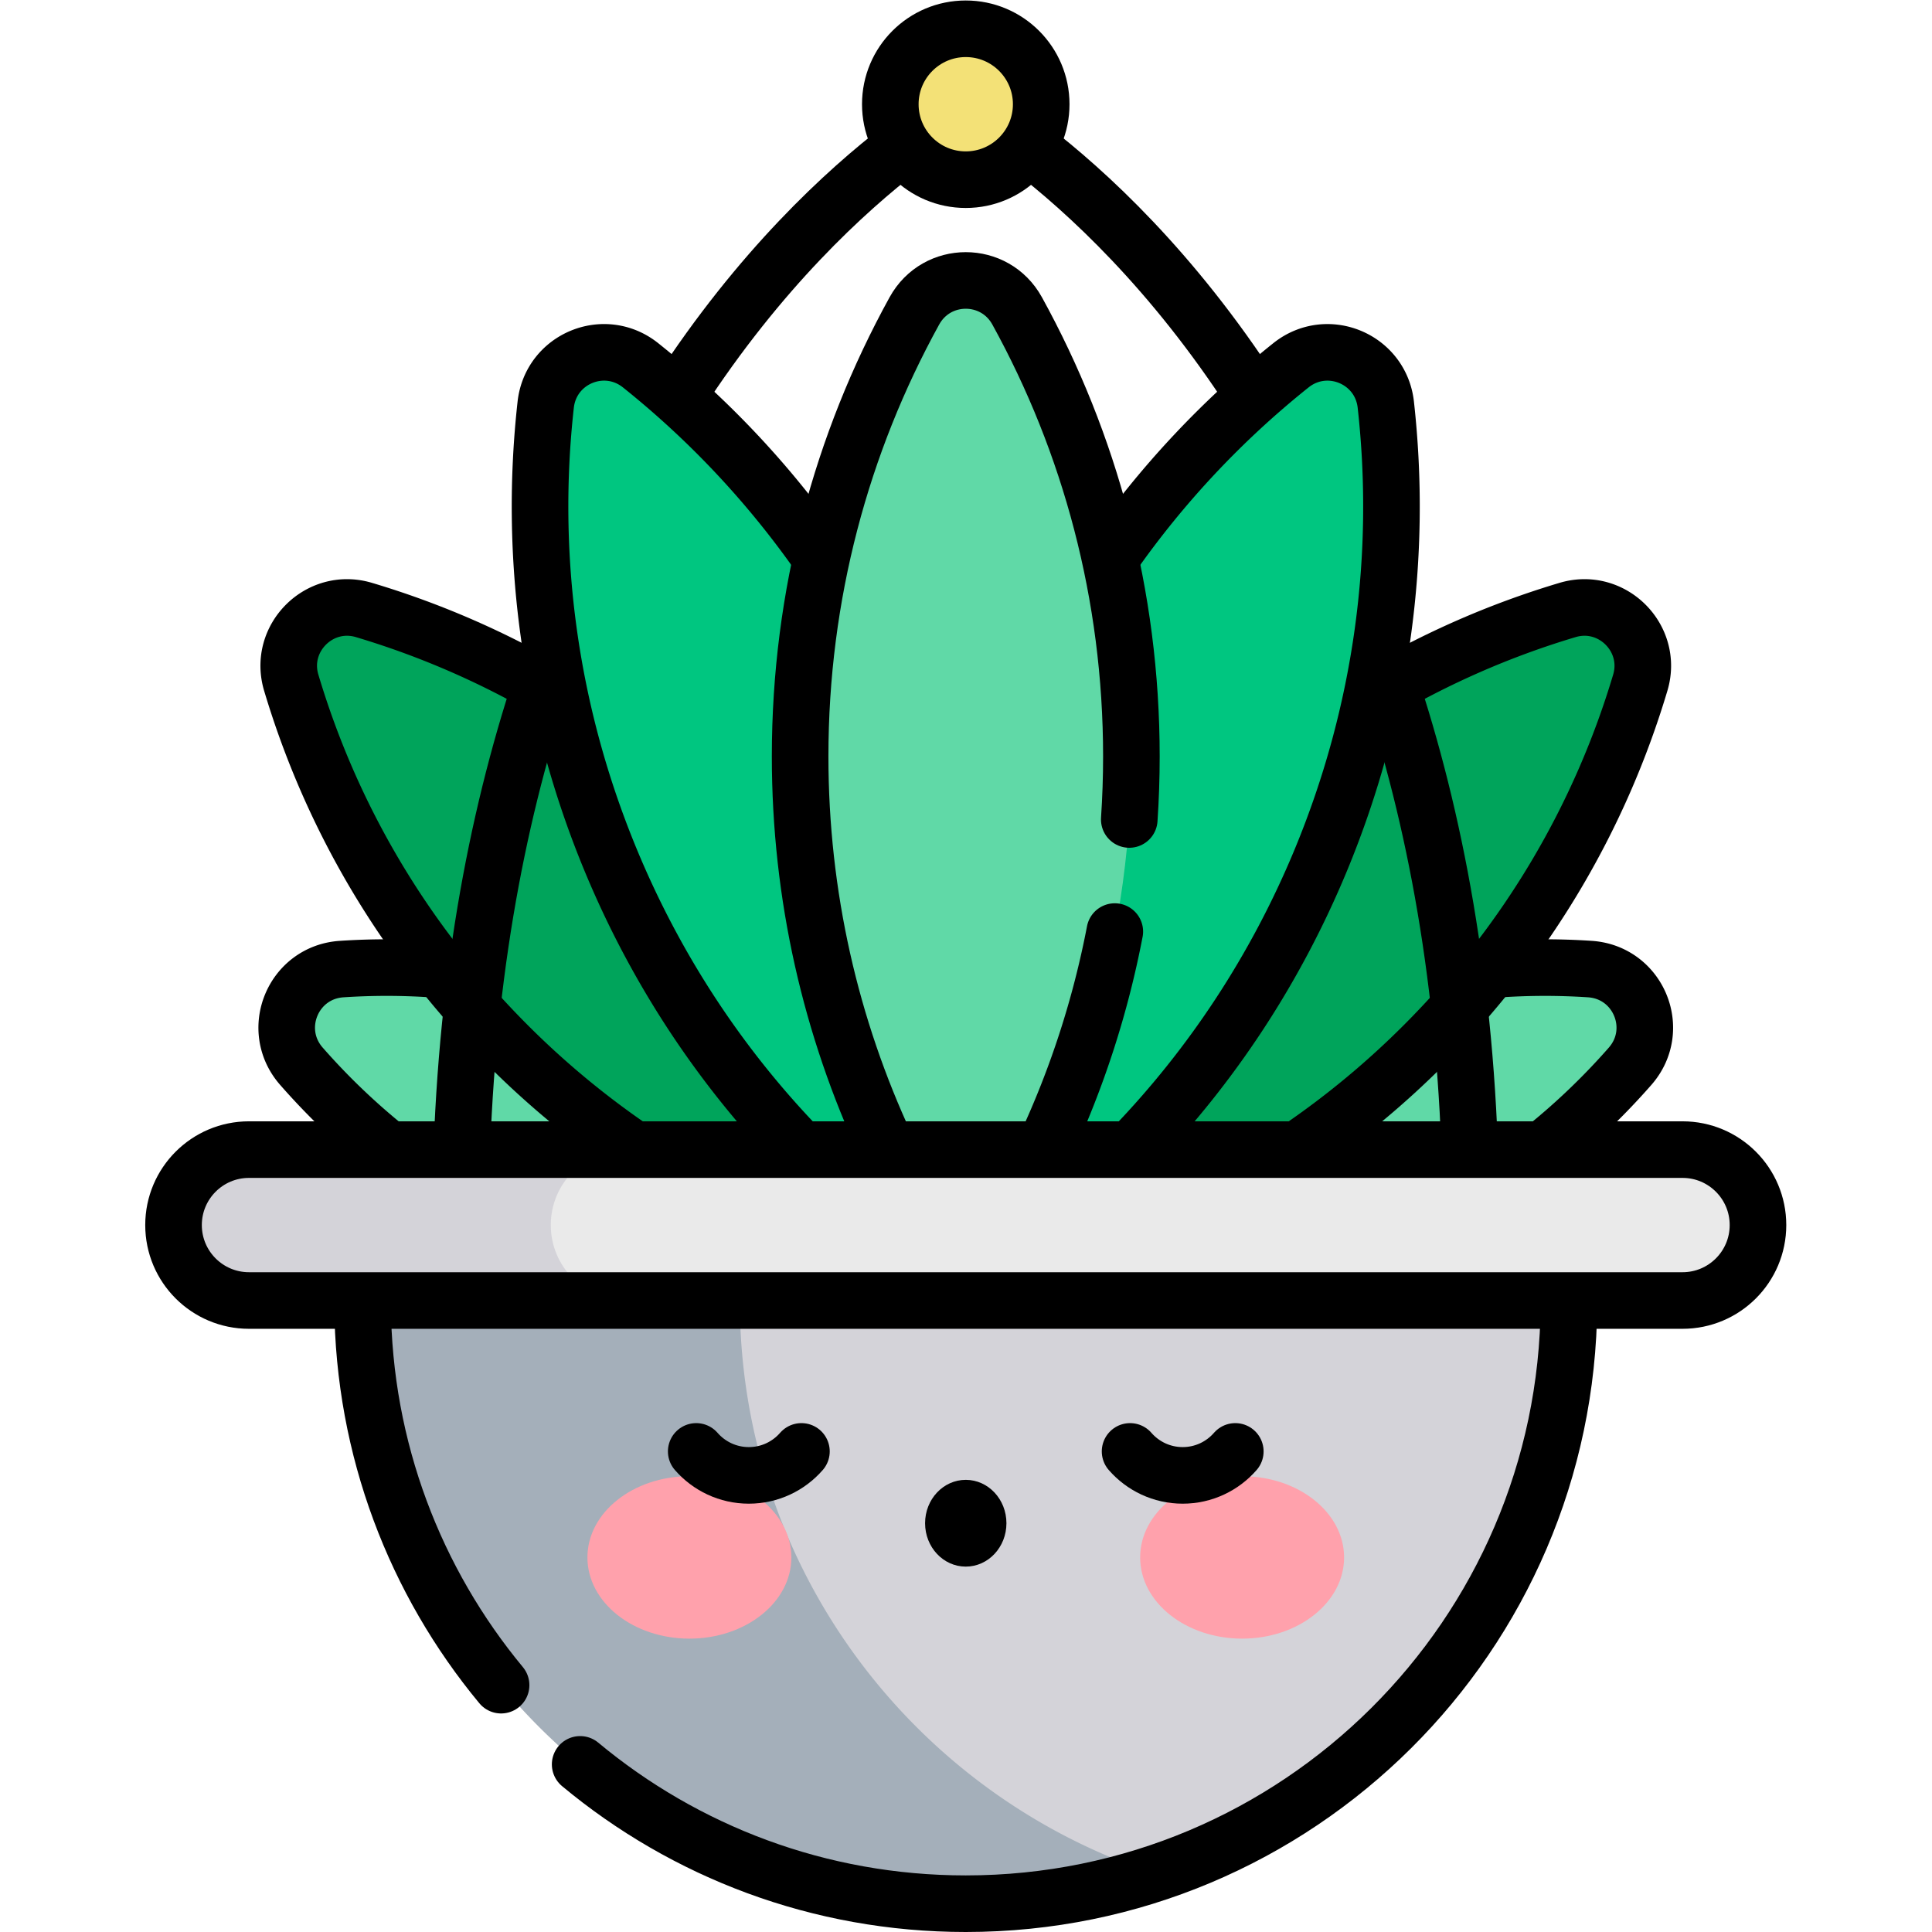
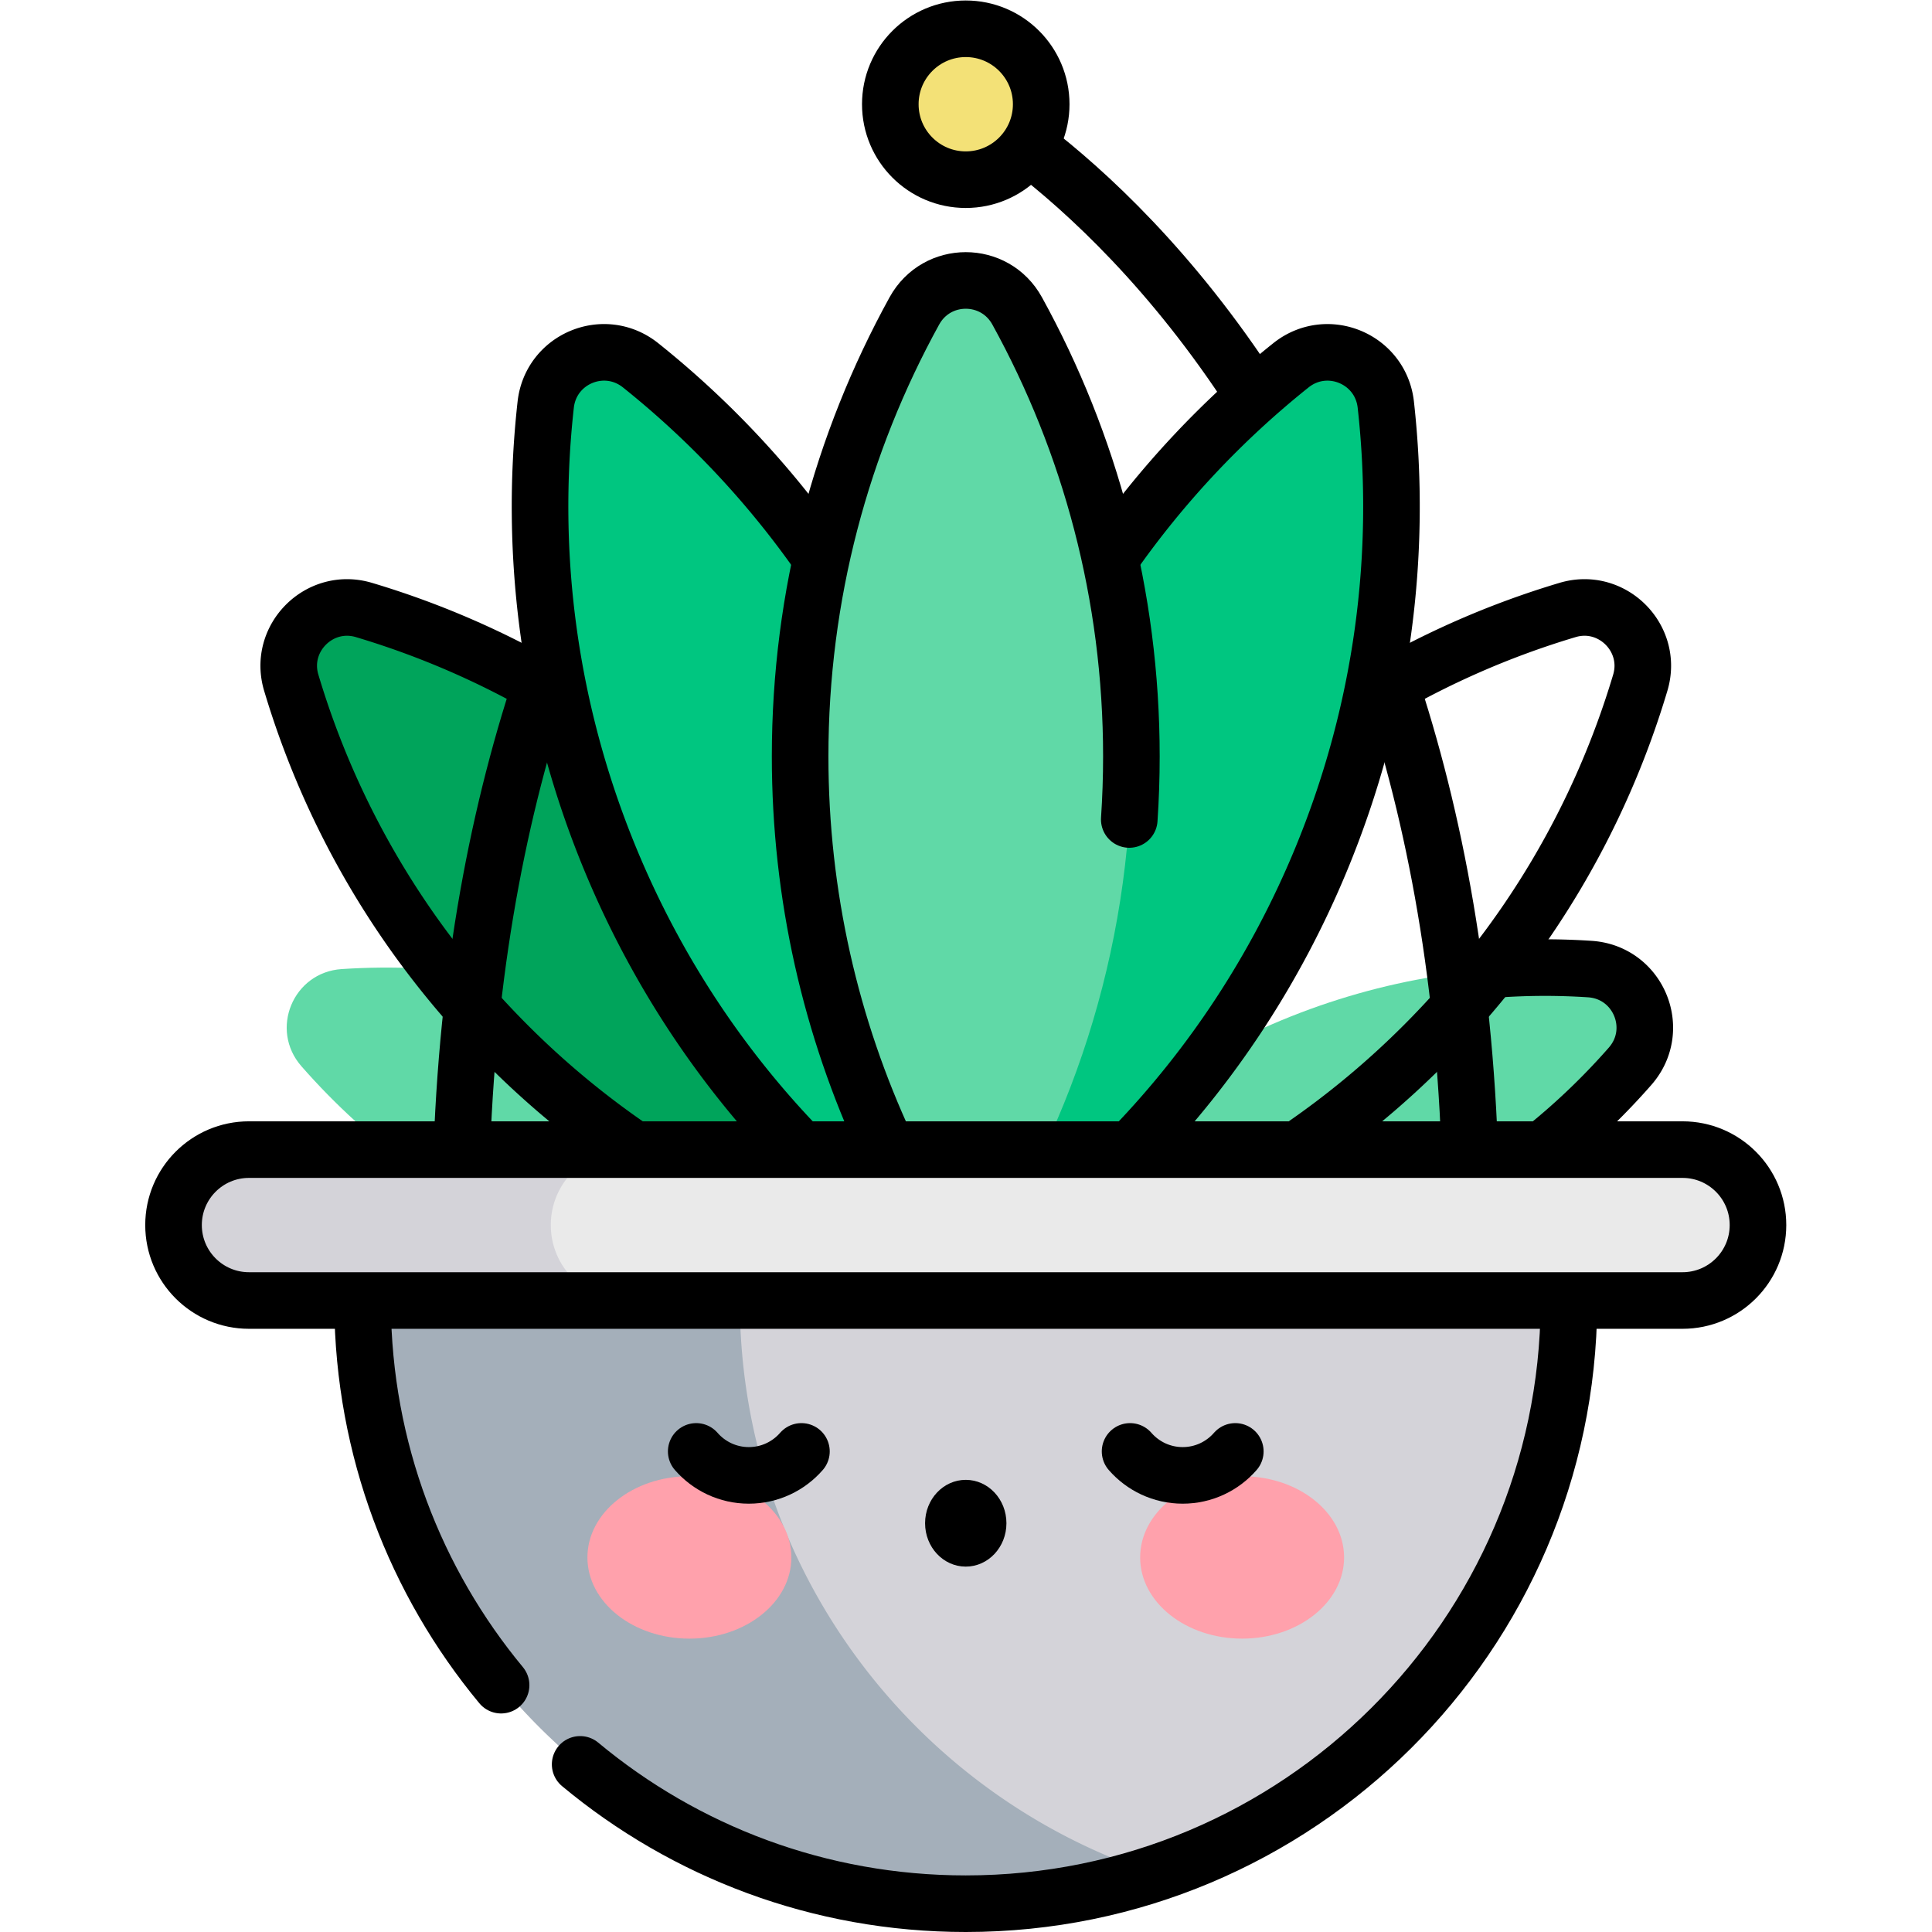
<svg xmlns="http://www.w3.org/2000/svg" xml:space="preserve" id="svg6012" width="682.667" height="682.667" version="1.1" viewBox="0 0 682.667 682.667">
  <defs id="defs6016">
    <clipPath id="clipPath6026" clipPathUnits="userSpaceOnUse">
      <path id="path6024" d="M0 512h512V0H0Z" />
    </clipPath>
  </defs>
  <g id="g6018" transform="matrix(1.333 0 0 -1.333 0 682.667)">
    <g id="g6020">
      <g id="g6022" clip-path="url(#clipPath6026)">
        <g id="g6028" transform="translate(97.35 187.393)">
          <path id="path6030" d="M0 0a161.398 161.398 0 0 1-1.243-20c0-88.307 71.586-159.893 159.893-159.893S318.542-108.307 318.542-20c0 6.773-.425 13.447-1.243 20z" style="fill:#d4d3d9;fill-opacity:1;fill-rule:nonzero;stroke:none" />
        </g>
        <g id="g6032" transform="translate(196.107 167.393)">
          <path id="path6034" d="M0 0c0 6.773.425 13.447 1.243 20h-100A161.398 161.398 0 0 1-100 0c0-88.307 71.586-159.893 159.893-159.893 17.463 0 34.268 2.81 50 7.985C46.077-130.914 0-70.843 0 0" style="fill:#a4afba;fill-opacity:1;fill-rule:nonzero;stroke:none" />
        </g>
        <g id="g6036" transform="translate(339.774 241.713)">
          <path id="path6038" d="M0 0c-35.799-14.828-64.358-39.741-83.774-70.077 35.179-7.721 72.99-5.143 108.789 9.685 26.738 11.077 49.438 27.778 67.306 48.163 8.529 9.73 2.239 24.917-10.673 25.766C54.6 15.316 26.738 11.075 0 0" style="fill:#60d9a7;fill-opacity:1;fill-rule:nonzero;stroke:none" />
        </g>
        <g id="g6040" transform="translate(147.211 181.321)">
          <path id="path6042" d="M0 0c35.798-14.828 73.609-17.406 108.789-9.686C89.373 20.65 60.813 45.563 25.015 60.392c-26.739 11.075-54.6 15.316-81.649 13.537-12.911-.85-19.201-16.036-10.673-25.766C-49.439 27.777-26.739 11.076 0 0" style="fill:#60d9a7;fill-opacity:1;fill-rule:nonzero;stroke:none" />
        </g>
        <g id="g6044" transform="translate(134.617 235.06)">
          <path id="path6046" d="M0 0c34.356-34.356 76.923-55.488 121.383-63.425-7.937 44.461-29.068 87.028-63.425 121.384-27.781 27.781-60.931 46.915-96.109 57.418-11.778 3.517-22.784-7.489-19.267-19.267C-46.916 60.932-27.782 27.781 0 0" style="fill:#00a45b;fill-opacity:1;fill-rule:nonzero;stroke:none" />
        </g>
        <g id="g6048" transform="translate(319.425 293.02)">
-           <path id="path6050" d="M0 0c-34.357-34.356-55.488-76.923-63.425-121.384 44.46 7.938 87.027 29.069 121.384 63.425 27.781 27.782 46.915 60.932 57.418 96.11 3.516 11.778-7.489 22.784-19.267 19.267C60.932 46.916 27.781 27.781 0 0" style="fill:#00a45b;fill-opacity:1;fill-rule:nonzero;stroke:none" />
-         </g>
+           </g>
        <g id="g6052" transform="translate(161.864 284.172)">
          <path id="path6054" d="M0 0c19.919-48.089 53.385-86.453 94.136-112.536 10.372 47.258 6.908 98.051-13.011 146.14C64.74 73.159 39.189 106.137 7.958 131.11c-9.601 7.676-23.808 1.791-25.168-10.425C-21.636 80.942-16.385 39.557 0 0" style="fill:#00c680;fill-opacity:1;fill-rule:nonzero;stroke:none" />
        </g>
        <g id="g6056" transform="translate(269.01 317.775)">
          <path id="path6058" d="M0 0c-19.919-48.089-23.383-98.882-13.011-146.14 40.75 26.083 74.217 64.448 94.136 112.536C97.51 5.953 102.761 47.339 98.335 87.081c-1.359 12.217-15.567 18.102-25.167 10.426C41.937 72.533 16.385 39.556 0 0" style="fill:#00c680;fill-opacity:1;fill-rule:nonzero;stroke:none" />
        </g>
        <g id="g6060" transform="translate(212.096 311.63)">
          <path id="path6062" d="M0 0c0-52.051 16.237-100.303 43.904-139.994C71.571-100.303 87.809-52.051 87.809 0c0 42.815-10.987 83.061-30.284 118.085-5.931 10.766-21.31 10.766-27.241 0C10.986 83.061 0 42.815 0 0" style="fill:#60d9a7;fill-opacity:1;fill-rule:nonzero;stroke:none" />
        </g>
        <g id="g6064" transform="translate(446 167.393)">
          <path id="path6066" d="M0 0h-380c-11.046 0-20 8.954-20 20s8.954 20 20 20H0c11.046 0 20-8.954 20-20S11.046 0 0 0" style="fill:#eaeaea;fill-opacity:1;fill-rule:nonzero;stroke:none" />
        </g>
        <g id="g6068" transform="translate(146 187.393)">
          <path id="path6070" d="M0 0c0 11.046 8.954 20 20 20H-80c-11.046 0-20-8.954-20-20s8.954-20 20-20H20C8.954-20 0-11.046 0 0" style="fill:#d4d3d9;fill-opacity:1;fill-rule:nonzero;stroke:none" />
        </g>
        <g id="g6072" transform="translate(276 484.5)">
          <path id="path6074" d="M0 0c0-11.046-8.954-20-20-20s-20 8.954-20 20 8.954 20 20 20S0 11.046 0 0" style="fill:#f3e177;fill-opacity:1;fill-rule:nonzero;stroke:none" />
        </g>
        <g id="g6076" transform="translate(209.774 99.29)">
          <path id="path6078" d="M0 0c0-11.888-12.102-21.525-27.03-21.525S-54.061-11.888-54.061 0c0 11.889 12.103 21.525 27.031 21.525C-12.102 21.525 0 11.889 0 0" style="fill:#ffa1ac;fill-opacity:1;fill-rule:nonzero;stroke:none" />
        </g>
        <g id="g6080" transform="translate(302.227 99.29)">
          <path id="path6082" d="M0 0c0-11.888 12.102-21.525 27.03-21.525S54.061-11.888 54.061 0c0 11.889-12.103 21.525-27.031 21.525C12.102 21.525 0 11.889 0 0" style="fill:#ffa1ac;fill-opacity:1;fill-rule:nonzero;stroke:none" />
        </g>
        <g id="g6084" transform="translate(184.55 127.393)">
          <path id="path6086" d="M0 0c3.391-3.892 8.379-6.354 13.946-6.354S24.502-3.892 27.893 0" style="fill:none;stroke:#000;stroke-width:15;stroke-linecap:round;stroke-linejoin:round;stroke-miterlimit:10;stroke-dasharray:none;stroke-opacity:1" />
        </g>
        <g id="g6088" transform="translate(327.45 127.393)">
          <path id="path6090" d="M0 0c-3.392-3.892-8.38-6.354-13.947-6.354-5.567 0-10.555 2.462-13.947 6.354" style="fill:none;stroke:#000;stroke-width:15;stroke-linecap:round;stroke-linejoin:round;stroke-miterlimit:10;stroke-dasharray:none;stroke-opacity:1" />
        </g>
        <g id="g6092" transform="translate(266.783 108.356)">
          <path id="path6094" d="M0 0c0 6.352-4.828 11.5-10.783 11.5-5.956 0-10.783-5.148-10.783-11.5s4.827-11.5 10.783-11.5C-4.828-11.5 0-6.352 0 0" style="fill:#000;fill-opacity:1;fill-rule:nonzero;stroke:none" />
        </g>
        <g id="g6096" transform="translate(145.732 337.465)">
          <path id="path6098" d="M0 0c-12.461-35.374-21.422-78.247-23.302-129.762" style="fill:none;stroke:#000;stroke-width:15;stroke-linecap:round;stroke-linejoin:round;stroke-miterlimit:10;stroke-dasharray:none;stroke-opacity:1" />
        </g>
        <g id="g6100" transform="translate(239.084 473.008)">
-           <path id="path6102" d="M0 0c-14.966-11.488-37.699-32.32-59.161-65.389" style="fill:none;stroke:#000;stroke-width:15;stroke-linecap:round;stroke-linejoin:round;stroke-miterlimit:10;stroke-dasharray:none;stroke-opacity:1" />
-         </g>
+           </g>
        <g id="g6104" transform="translate(332.328 407.23)">
          <path id="path6106" d="M0 0c-21.535 33.294-44.388 54.245-59.412 65.777" style="fill:none;stroke:#000;stroke-width:15;stroke-linecap:round;stroke-linejoin:round;stroke-miterlimit:10;stroke-dasharray:none;stroke-opacity:1" />
        </g>
        <g id="g6108" transform="translate(389.55 208.227)">
          <path id="path6110" d="M0 0c-1.943 51.866-11.068 94.956-23.709 130.44" style="fill:none;stroke:#000;stroke-width:15;stroke-linecap:round;stroke-linejoin:round;stroke-miterlimit:10;stroke-dasharray:none;stroke-opacity:1" />
        </g>
        <g id="g6112" transform="translate(153.784 44.434)">
          <path id="path6114" d="M0 0c27.712-23.062 63.344-36.934 102.216-36.934 87.991 0 159.381 71.077 159.89 158.948" style="fill:none;stroke:#000;stroke-width:15;stroke-linecap:round;stroke-linejoin:round;stroke-miterlimit:10;stroke-dasharray:none;stroke-opacity:1" />
        </g>
        <g id="g6116" transform="translate(96.11 166.276)">
          <path id="path6118" d="M0 0c.262-38.318 14.003-73.435 36.719-100.845" style="fill:none;stroke:#000;stroke-width:15;stroke-linecap:round;stroke-linejoin:round;stroke-miterlimit:10;stroke-dasharray:none;stroke-opacity:1" />
        </g>
        <g id="g6120" transform="translate(409.384 207.712)">
          <path id="path6122" d="M0 0a181.304 181.304 0 0 1 22.712 21.772c8.528 9.73 2.238 24.916-10.673 25.766-8.482.558-17.046.524-25.629-.128" style="fill:none;stroke:#000;stroke-width:15;stroke-linecap:round;stroke-linejoin:round;stroke-miterlimit:10;stroke-dasharray:none;stroke-opacity:1" />
        </g>
        <g id="g6124" transform="translate(116.136 255.128)">
-           <path id="path6126" d="M0 0c-8.56.646-17.099.679-25.559.122-12.911-.85-19.201-16.036-10.672-25.766A181.2 181.2 0 0 1-14.159-46.9" style="fill:none;stroke:#000;stroke-width:15;stroke-linecap:round;stroke-linejoin:round;stroke-miterlimit:10;stroke-dasharray:none;stroke-opacity:1" />
-         </g>
+           </g>
        <g id="g6128" transform="translate(147.887 327.856)">
          <path id="path6130" d="M0 0a227.29 227.29 0 0 1-51.422 22.582C-63.2 26.099-74.205 15.093-70.688 3.315c10.502-35.178 29.636-68.329 57.417-96.11a229.884 229.884 0 0 1 32.977-27.357" style="fill:none;stroke:#000;stroke-width:15;stroke-linecap:round;stroke-linejoin:round;stroke-miterlimit:10;stroke-dasharray:none;stroke-opacity:1" />
        </g>
        <g id="g6132" transform="translate(345.17 208.227)">
          <path id="path6134" d="M0 0a229.921 229.921 0 0 1 32.214 26.834c27.781 27.782 46.915 60.932 57.418 96.11 3.515 11.778-7.489 22.784-19.267 19.267a227.308 227.308 0 0 1-51.247-22.477" style="fill:none;stroke:#000;stroke-width:15;stroke-linecap:round;stroke-linejoin:round;stroke-miterlimit:10;stroke-dasharray:none;stroke-opacity:1" />
        </g>
        <g id="g6136" transform="translate(217.321 364.647)">
          <path id="path6138" d="M0 0a243.506 243.506 0 0 1-47.5 50.636c-9.6 7.676-23.807 1.791-25.167-10.426-4.426-39.742.825-81.128 17.21-120.685 12.034-29.051 29.012-54.554 49.553-75.944" style="fill:none;stroke:#000;stroke-width:15;stroke-linecap:round;stroke-linejoin:round;stroke-miterlimit:10;stroke-dasharray:none;stroke-opacity:1" />
        </g>
        <g id="g6140" transform="translate(300.582 208.227)">
          <path id="path6142" d="M0 0c20.542 21.39 37.52 46.893 49.554 75.944 16.384 39.557 21.635 80.943 17.21 120.685-1.36 12.217-15.568 18.101-25.167 10.426a243.53 243.53 0 0 1-47.481-50.608" style="fill:none;stroke:#000;stroke-width:15;stroke-linecap:round;stroke-linejoin:round;stroke-miterlimit:10;stroke-dasharray:none;stroke-opacity:1" />
        </g>
        <g id="g6144" transform="translate(299.343 294.906)">
          <path id="path6146" d="M0 0c.372 5.526.562 11.103.562 16.724 0 42.815-10.987 83.06-30.284 118.085-5.931 10.765-21.31 10.765-27.241 0-19.298-35.025-30.284-75.27-30.284-118.085 0-36.951 8.182-71.986 22.827-103.403" style="fill:none;stroke:#000;stroke-width:15;stroke-linecap:round;stroke-linejoin:round;stroke-miterlimit:10;stroke-dasharray:none;stroke-opacity:1" />
        </g>
        <g id="g6148" transform="translate(277.077 208.227)">
-           <path id="path6150" d="M0 0a243.287 243.287 0 0 1 18.43 56.96" style="fill:none;stroke:#000;stroke-width:15;stroke-linecap:round;stroke-linejoin:round;stroke-miterlimit:10;stroke-dasharray:none;stroke-opacity:1" />
-         </g>
+           </g>
        <g id="g6152" transform="translate(446 167.393)">
          <path id="path6154" d="M0 0h-380c-11.046 0-20 8.954-20 20s8.954 20 20 20H0c11.046 0 20-8.954 20-20S11.046 0 0 0Z" style="fill:none;stroke:#000;stroke-width:15;stroke-linecap:round;stroke-linejoin:round;stroke-miterlimit:10;stroke-dasharray:none;stroke-opacity:1" />
        </g>
        <g id="g6156" transform="translate(276 484.5)">
          <path id="path6158" d="M0 0c0-11.046-8.954-20-20-20s-20 8.954-20 20 8.954 20 20 20S0 11.046 0 0Z" style="fill:none;stroke:#000;stroke-width:15;stroke-linecap:round;stroke-linejoin:round;stroke-miterlimit:10;stroke-dasharray:none;stroke-opacity:1" />
        </g>
      </g>
    </g>
  </g>
</svg>